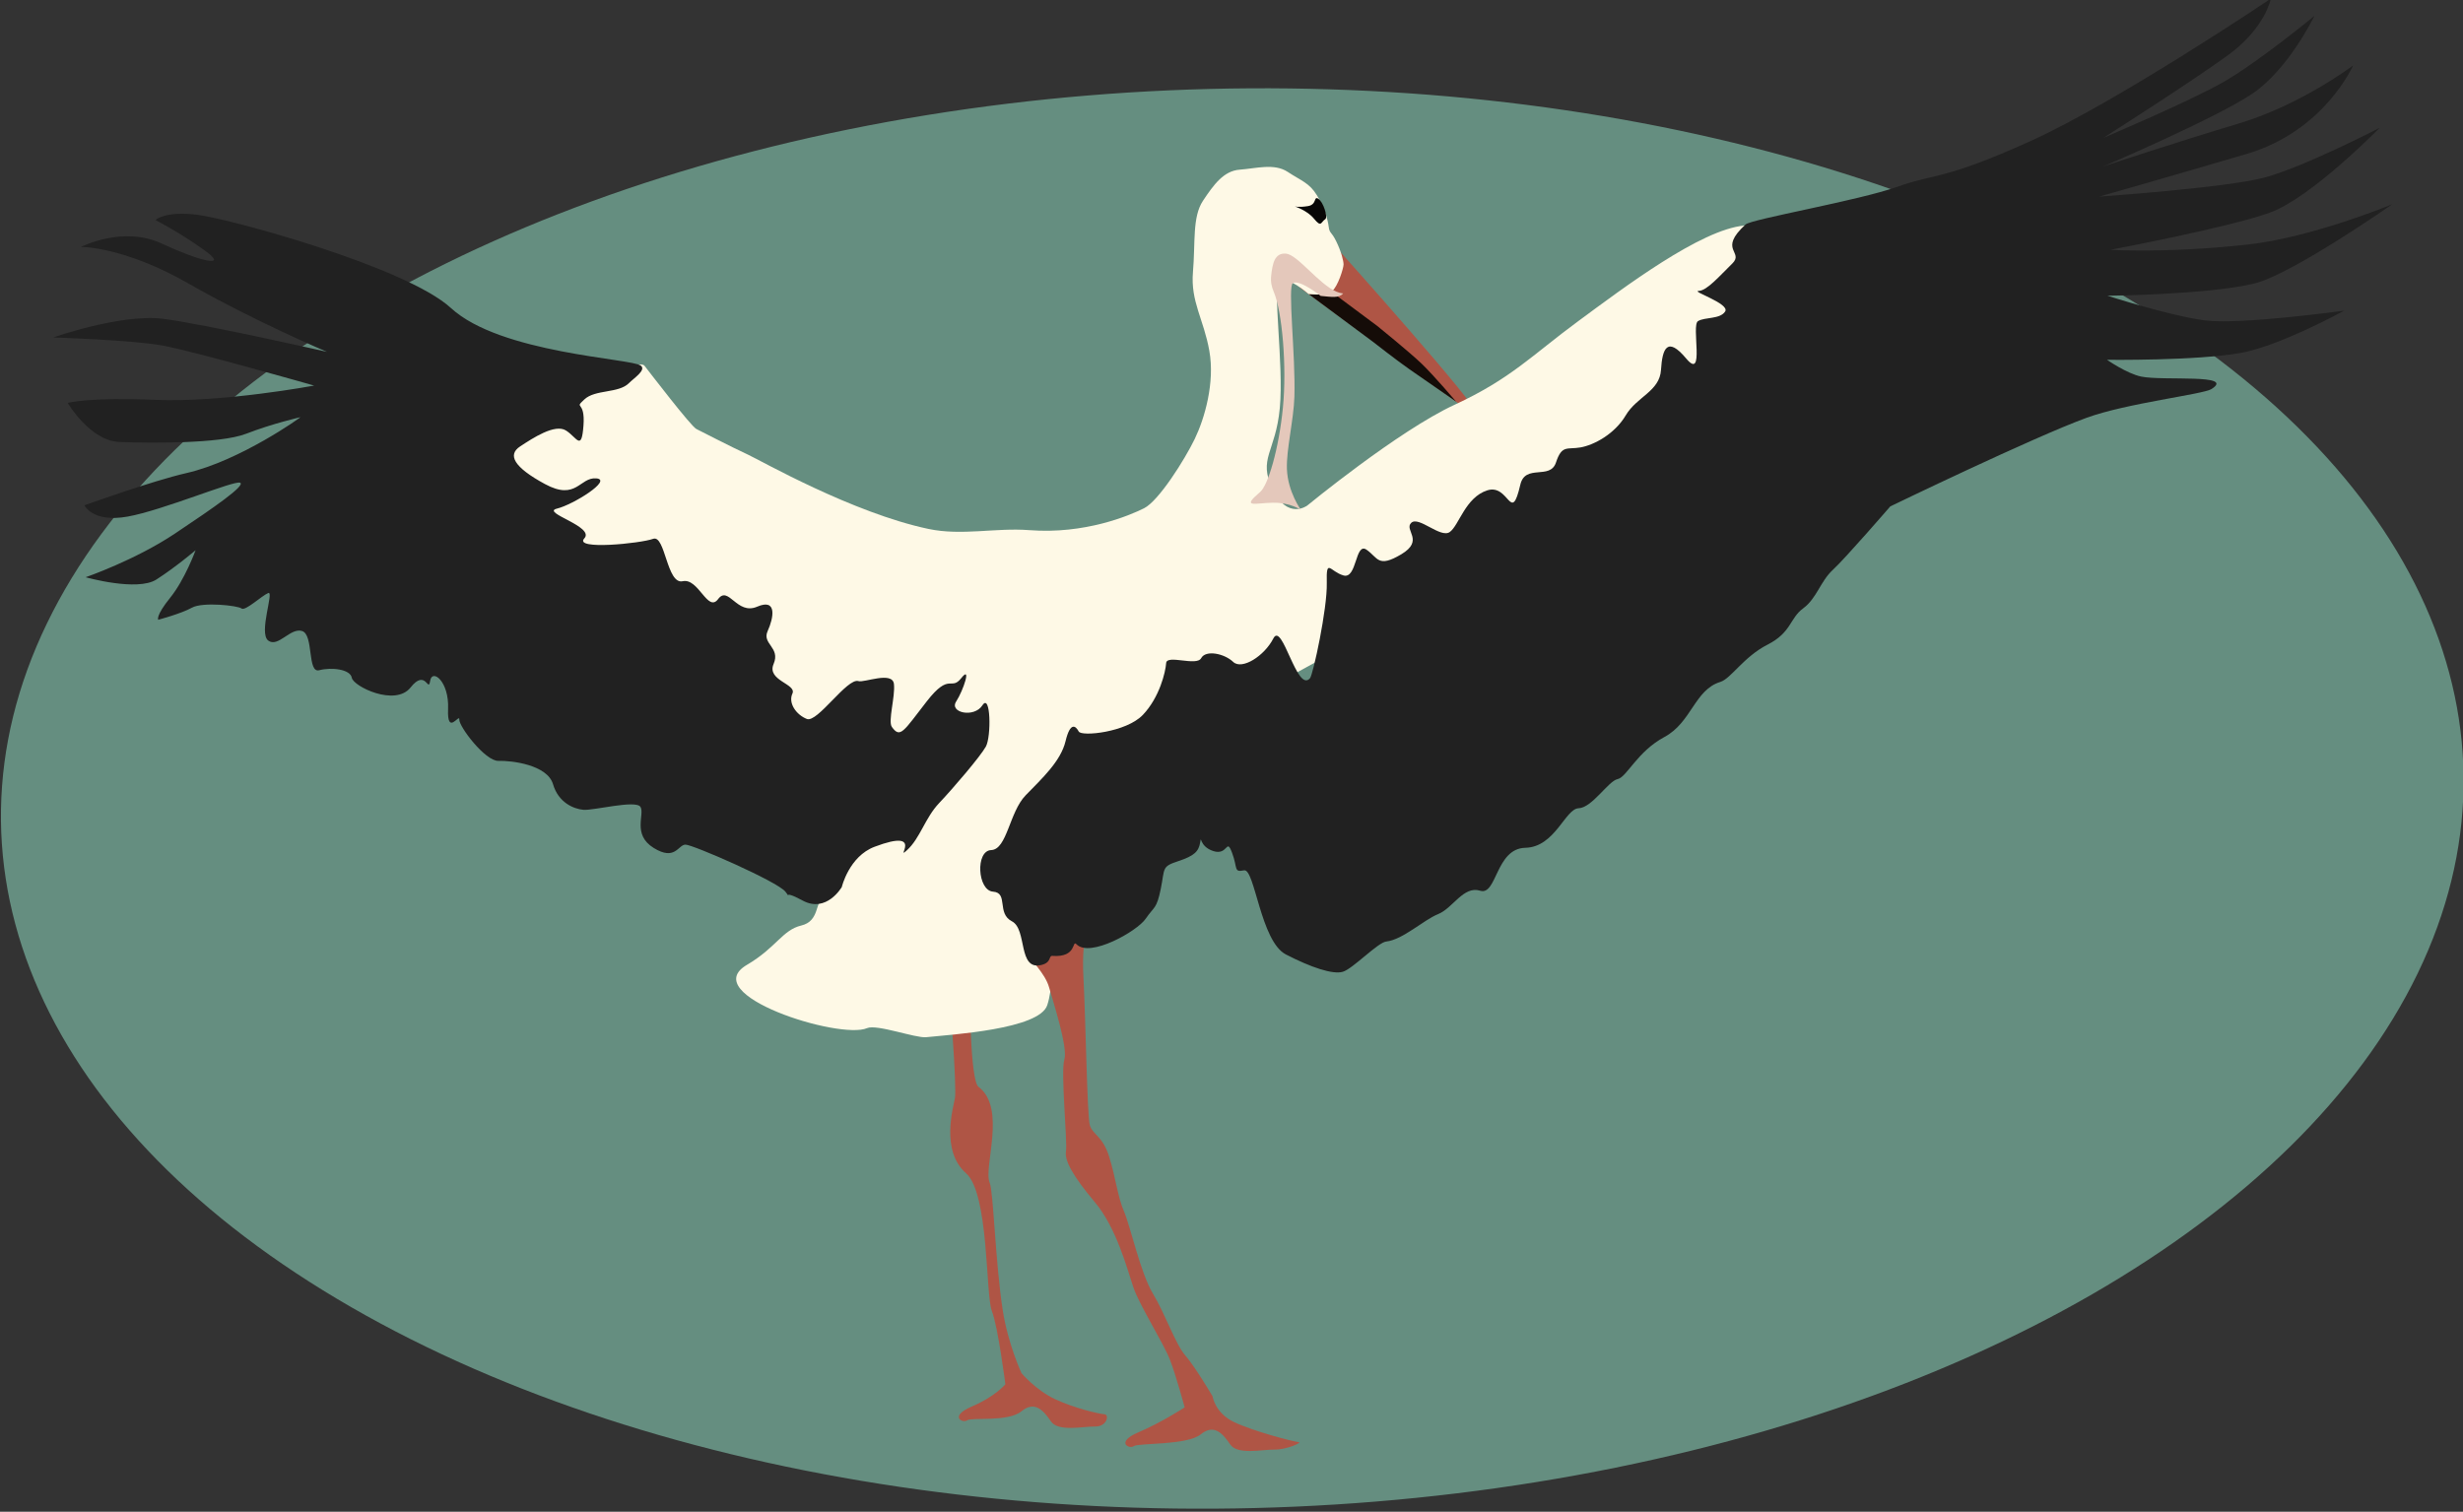
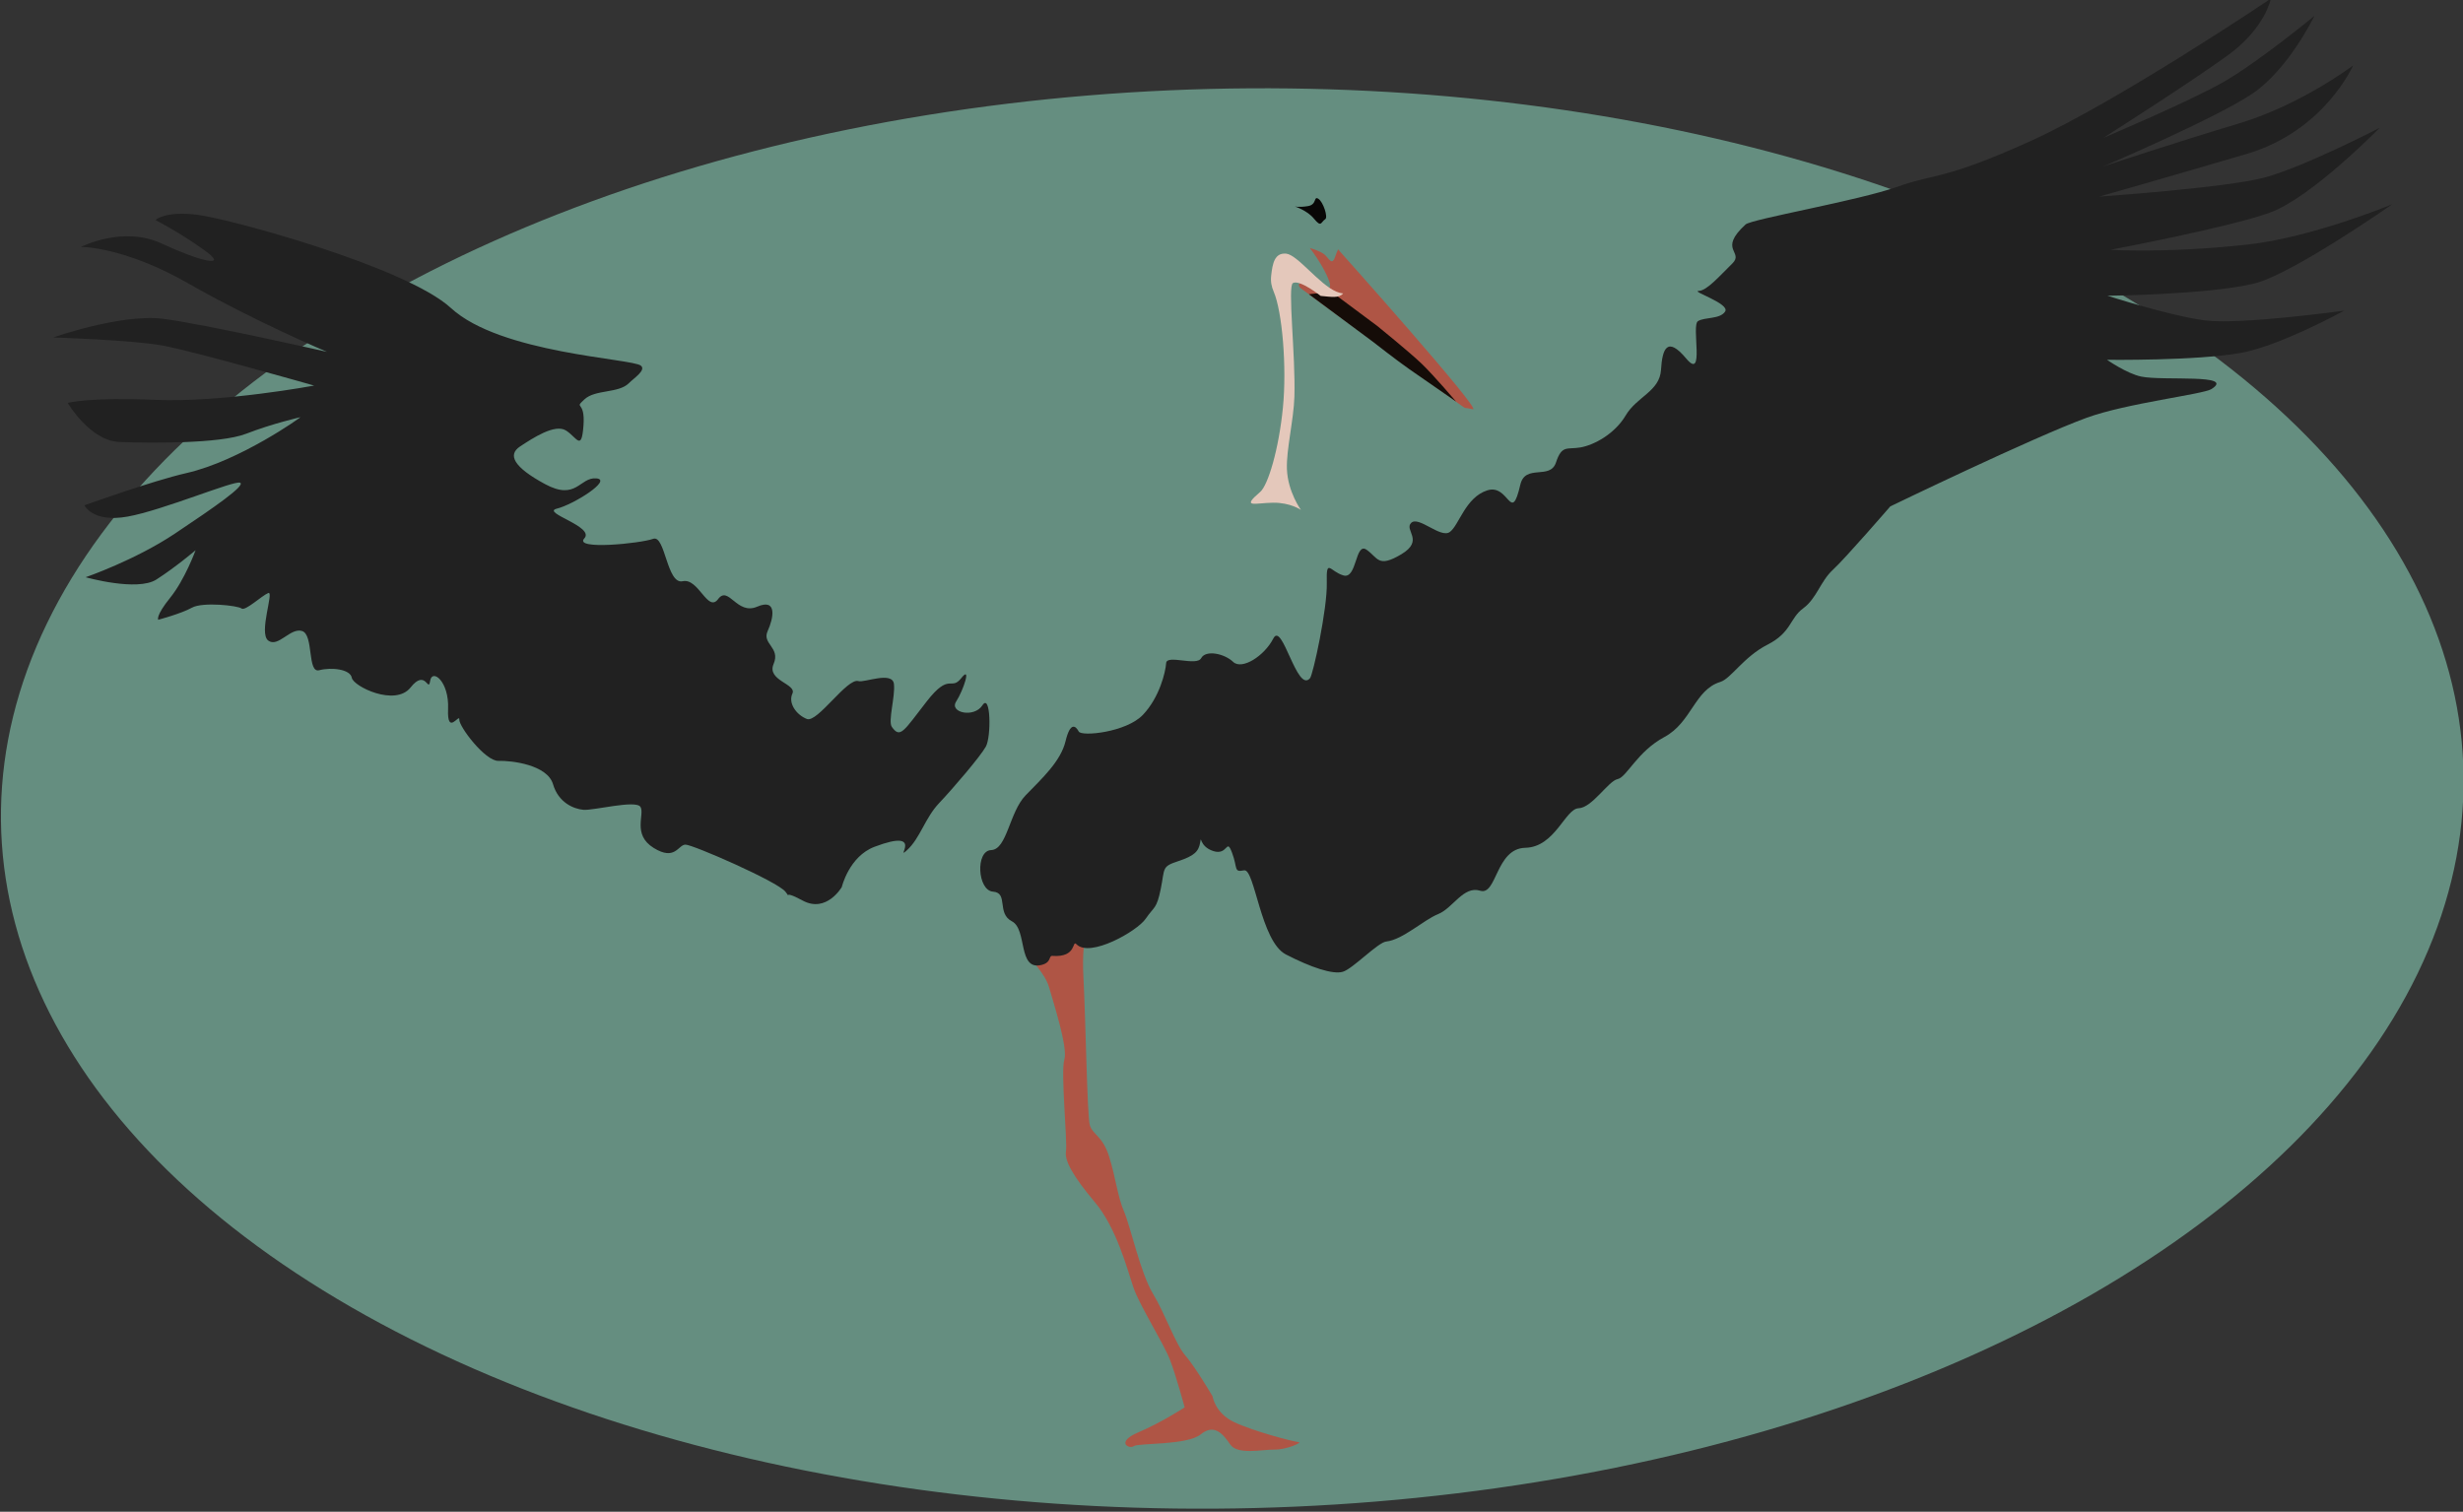
<svg xmlns="http://www.w3.org/2000/svg" xmlns:ns1="http://www.serif.com/" width="1440" height="884" viewBox="0 0 1440 884" version="1.1" xml:space="preserve" style="fill-rule:evenodd;clip-rule:evenodd;stroke-linejoin:round;stroke-miterlimit:2;">
  <rect x="0" y="0" width="1440" height="884" fill="#333333" stroke="none" />
  <g id="Grønn-ellipse--land-" ns1:id="Grønn ellipse (land)" transform="matrix(0.471,-0.272,0.531,0.306,-318.57,-241.034)">
    <ellipse cx="-200.962" cy="2134.97" rx="1093.6" ry="947.086" style="fill:rgb(101,142,128);" />
  </g>
  <g transform="matrix(4.326,0,0,4.326,-10050.5,-9476.22)">
    <g transform="matrix(-0.122,0,0,0.123,2782.92,2053.27)">
-       <path d="M2675.3,2091.8C2675.3,2091.8 2687.72,2114.01 2691.19,2162.31C2694.71,2211.22 2692.53,2303.69 2683.6,2310.32C2652.16,2333.66 2678.47,2398.93 2671.24,2415.62C2666.98,2425.46 2665.01,2503.8 2656.61,2556.64C2650.77,2593.42 2635.99,2624.95 2635.99,2624.95C2635.99,2624.95 2620.28,2643.47 2599.01,2653.44C2577.75,2663.4 2549.94,2669.8 2544.16,2670.13C2538.37,2670.47 2541.2,2683.85 2554.36,2683.62C2567.51,2683.39 2595.21,2689.76 2603.3,2678.04C2611.39,2666.33 2621.12,2654.75 2636.01,2666.88C2650.89,2679 2691.04,2673.21 2696.07,2676.79C2701.1,2680.37 2716.75,2672.54 2690.88,2661.58C2665.02,2650.63 2653.83,2637.21 2653.83,2637.21C2653.83,2637.21 2661.92,2574.12 2668.84,2556.54C2675.76,2538.95 2672.01,2427.27 2697.38,2405.3C2725.88,2380.63 2711.46,2332.61 2709.65,2322.43C2707.84,2312.26 2713.96,2209.35 2722.05,2168.96C2725.35,2152.49 2743.46,2138.85 2744.42,2132.49C2745.38,2126.14 2675.3,2091.8 2675.3,2091.8Z" style="fill:rgb(175,85,69);" />
-     </g>
+       </g>
    <g transform="matrix(-0.122,0,0,0.123,2807.15,2056.39)">
      <path d="M2348.33,1535.51C2356.01,1530.26 2525.55,1407.11 2525.55,1407.11C2525.55,1407.11 2531.6,1401.28 2521.58,1401.17C2511.57,1401.07 2487.48,1416.91 2493.72,1399.59C2499.96,1382.28 2515.19,1363.09 2515.19,1363.09C2515.19,1363.09 2504.29,1366 2499.09,1370.13C2493.88,1374.27 2490.79,1383.56 2486.95,1372.28C2483.11,1361 2482.91,1365.69 2482.91,1365.69C2482.91,1365.69 2323.09,1542.99 2334.59,1540.33C2346.08,1537.67 2340.65,1540.76 2348.33,1535.51Z" style="fill:rgb(175,85,69);" />
    </g>
    <g transform="matrix(-0.122,0,0,0.123,2807.15,2056.39)">
      <path d="M2491.32,1411.19L2516.21,1413.89L2445.39,1466.05C2445.39,1466.05 2418.04,1487.28 2404.78,1496.38C2390.18,1506.39 2353.08,1531.93 2353.08,1531.93C2353.08,1531.93 2377.53,1503.45 2390.96,1490.58C2404.39,1477.7 2440.3,1448.89 2440.3,1448.89L2491.32,1411.19Z" style="fill:rgb(21,12,8);" />
    </g>
    <g transform="matrix(-0.122,0,0,0.123,2807.15,2056.39)">
-       <path d="M3053.28,2075.92C3042.89,2070.82 3050.31,2026.58 3050.31,2026.58L3080.46,1945.2L3197.31,1861.04L3342.25,1754.62L3475.2,1616.47L3378.64,1542.09L3312.26,1508.34C3312.26,1508.34 3257.59,1485.71 3252.31,1492.38C3247.02,1499.05 3200.84,1558.99 3194.77,1561.98C3188.7,1564.98 3157.08,1581.24 3137.39,1590.27C3123.73,1596.54 3021.78,1654.22 2937.66,1671.82C2900.53,1679.59 2863.45,1670.29 2826.02,1673.16C2764.44,1677.88 2715.26,1657.2 2698.89,1649.15C2682.52,1641.1 2653.64,1595.44 2642.67,1572.94C2631.7,1550.44 2620.2,1511.13 2626.49,1476.1C2632.79,1441.06 2647.43,1422.01 2644.63,1389.49C2641.83,1356.98 2645.5,1329.06 2633.55,1311.21C2621.59,1293.38 2610.55,1278.25 2592.78,1277C2575.02,1275.75 2554.62,1269.63 2539.64,1279.46C2524.66,1289.28 2515.79,1291.42 2507.33,1305.11C2498.88,1318.8 2495.28,1331.83 2494.27,1339.67C2493.26,1347.51 2491.44,1344.48 2485.84,1355.92C2480.23,1367.37 2477.76,1377.43 2477.81,1381.33C2477.87,1385.22 2483.97,1405.35 2490.77,1410.77C2497.57,1416.19 2516.6,1413.63 2516.6,1413.63C2516.6,1413.63 2539.96,1393.28 2548.55,1399.33C2557.14,1405.38 2543.8,1490.46 2548.45,1539.17C2553.1,1587.89 2572.97,1594.29 2556.35,1628.31C2539.73,1662.34 2518.1,1646.18 2518.1,1646.18C2518.1,1646.18 2417.18,1563.93 2354.8,1535.36C2292.43,1506.79 2268.87,1480.77 2217.92,1443.54C2166.97,1406.31 2082.16,1342.71 2033.8,1338.42C1985.44,1334.14 1999.64,1460.28 1999.64,1460.28L2401.62,1759.72L2690.87,1917.7L2807.87,2099.14C2807.87,2099.14 2794.12,2158.65 2806.03,2195.17C2814.7,2221.74 2912.32,2227.51 2940.21,2230.41C2951.78,2231.62 2994.96,2215.83 3005.62,2220.43C3035.97,2233.55 3195.07,2183.66 3138.65,2150.83C3106.27,2131.98 3099.41,2112.57 3078.56,2107.67C3057.7,2102.77 3063.68,2081.01 3053.28,2075.92Z" style="fill:rgb(254,249,230);" />
-     </g>
+       </g>
    <g transform="matrix(0.142,0,0,0.142,2279.83,2120.6)">
      <path d="M1518.22,770.12C1516.13,765.258 1515.15,760.544 1515.83,754.656C1517.13,743.288 1519.01,732.979 1529.96,733.885C1540.83,734.786 1561.39,763.197 1577.98,770.095C1581.59,771.6 1584.32,771.778 1584.32,771.778C1580.28,776.486 1573.28,775.082 1562.93,774.131C1562.93,774.131 1543.04,758.252 1536.5,761.908C1531.3,764.819 1539.11,830.358 1537.92,870.113C1537.26,891.996 1530.12,920.601 1530.8,938.923C1531.6,960.666 1544.13,977.827 1544.13,977.827C1544.13,977.827 1534.07,970.719 1517.34,970.992C1500.17,971.272 1486.97,976.407 1505.36,960.715C1512.82,954.35 1523.07,920.259 1526.98,880.551C1530.84,841.511 1526.29,788.878 1518.22,770.12Z" style="fill:rgb(228,200,187);" />
    </g>
    <g transform="matrix(-0.122,0,0,0.123,2807.15,2056.39)">
      <path d="M2498.04,1331.37C2494.84,1329.26 2500.31,1312.33 2505.78,1308.98C2511.25,1305.63 2506.92,1315.43 2517.34,1317.07C2527.76,1318.71 2531.91,1317.38 2531.91,1317.38C2531.91,1317.38 2518.13,1321.72 2510.68,1330.74C2502.18,1341.04 2503.22,1334.79 2498.04,1331.37Z" style="fill:rgb(8,7,6);" />
    </g>
    <g transform="matrix(-0.122,0,0,0.123,2807.15,2056.39)">
      <path d="M2757.25,2098.51C2757.25,2098.51 2768.61,2115.35 2766.01,2163.7C2763.41,2212.06 2761.89,2316.31 2758.91,2326.94C2755.94,2337.58 2744.69,2338.55 2737.38,2361.94C2730.08,2385.33 2728.22,2405.27 2720.99,2421.96C2713.76,2438.65 2702.76,2489.64 2689.01,2512.16C2675.26,2534.68 2664.17,2567.56 2653.14,2580.13C2642.11,2592.7 2622.91,2625.04 2622.91,2625.04C2622.91,2625.04 2620.28,2643.47 2599.01,2653.44C2577.75,2663.4 2533.74,2674.92 2527.95,2675.26C2522.16,2675.59 2541.2,2683.85 2554.36,2683.62C2567.51,2683.39 2595.21,2689.76 2603.3,2678.04C2611.39,2666.33 2621.12,2654.75 2636.01,2666.88C2650.89,2679 2705.18,2676.23 2710.21,2679.81C2715.24,2683.39 2730.9,2675.56 2705.03,2664.61C2679.16,2653.65 2653.83,2637.21 2653.83,2637.21C2653.83,2637.21 2663.37,2602.03 2670.29,2584.45C2677.21,2566.86 2703.68,2525.24 2710.44,2505.82C2717.2,2486.41 2728.95,2440.4 2753.3,2411.72C2777.66,2383.05 2787.13,2365.86 2785.32,2355.68C2783.51,2345.5 2791.32,2268.1 2787.11,2255.01C2782.9,2241.93 2799.43,2191.83 2804,2175.67C2808.57,2159.5 2825.41,2145.56 2826.37,2139.2C2827.33,2132.85 2757.25,2098.51 2757.25,2098.51Z" style="fill:rgb(175,85,69);" />
    </g>
    <g transform="matrix(-0.122,0,0,0.123,2807.15,2056.39)">
      <path d="M1450.51,1089.01C1450.51,1089.01 1620.26,1202.3 1717.35,1245.83C1813.61,1288.99 1822,1280.81 1864.47,1295.86C1906.94,1310.91 2025.95,1331.33 2032.42,1337.2C2063.71,1365.53 2033.53,1367.02 2047.27,1380.26C2061.01,1393.5 2075.15,1410.01 2084.37,1410.25C2093.58,1410.48 2049.3,1424.22 2055.12,1432.92C2060.93,1441.62 2077.51,1438.78 2085.19,1443.46C2092.86,1448.15 2077.2,1509.51 2098.18,1484.61C2119.16,1459.71 2124.69,1473.4 2126.15,1497.02C2127.61,1520.65 2152.9,1526.37 2165.2,1547C2177.51,1567.64 2200.63,1579.76 2215.47,1582.27C2230.31,1584.78 2235.97,1579.17 2242.49,1598.8C2249,1618.42 2276.48,1599.89 2281.98,1623.18C2292.47,1667.68 2294.22,1621.75 2318.57,1629.43C2342.92,1637.11 2349.92,1668.06 2360.18,1675.23C2370.45,1682.4 2394.6,1657.23 2402.87,1665.16C2411.13,1673.09 2387.88,1684.39 2413.89,1699.72C2439.9,1715.05 2439.55,1703.45 2452.32,1694.69C2465.1,1685.92 2462.75,1727.22 2477.88,1722.94C2493.01,1718.65 2497.05,1702.95 2496.38,1731.18C2495.71,1759.41 2511.56,1831.92 2514.97,1835.89C2529.45,1852.73 2545.66,1772.89 2555.56,1792.15C2565.46,1811.41 2590.36,1827.14 2600.12,1817.93C2609.88,1808.72 2630.46,1804.5 2635.52,1813.82C2640.58,1823.14 2673.65,1809.44 2674.33,1819.27C2675.01,1829.1 2681.63,1856.88 2700.07,1876.12C2718.5,1895.37 2768.12,1900.24 2771.19,1894.45C2774.26,1888.65 2780.41,1882.88 2785.77,1905.07C2791.13,1927.26 2812.03,1946.2 2830.06,1964.65C2848.08,1983.09 2850.56,2024.14 2868.17,2024.76C2885.78,2025.39 2883.4,2069.22 2866.09,2070.45C2848.78,2071.68 2862.41,2094.23 2845.17,2103.05C2827.92,2111.88 2839.05,2157.61 2812.39,2150.99C2800.92,2148.15 2804.81,2140.7 2800.3,2141.03C2772.67,2143.07 2778.85,2122.91 2773.66,2128.26C2758.93,2143.42 2706.5,2113.99 2697.01,2100.21C2687.51,2086.42 2684.93,2089.98 2680.28,2067.3C2675.64,2044.62 2679.54,2042.99 2661.21,2037.02C2642.88,2031.06 2638.33,2026.15 2636.65,2016.46C2634.97,2006.77 2638.41,2020.68 2622,2025.87C2605.6,2031.06 2607.83,2010.65 2601.35,2027.63C2594.86,2044.62 2599.82,2049.42 2588.02,2047.02C2576.22,2044.62 2569.69,2125.12 2541.74,2139.44C2513.79,2153.75 2489.83,2161.68 2478.75,2158.53C2467.67,2155.39 2439.88,2126.28 2430.55,2125.26C2412.05,2123.24 2389.27,2101.59 2372.95,2095.08C2356.63,2088.57 2345.01,2063.67 2326.45,2069.42C2307.9,2075.17 2309.4,2022.97 2276.44,2022.25C2243.48,2021.52 2232.26,1979.27 2217.39,1978.79C2202.52,1978.32 2184.4,1948.74 2174.27,1946.78C2164.14,1944.81 2152.57,1916.53 2122.42,1900.52C2092.26,1884.51 2089,1848.61 2060.45,1839.96C2048.64,1836.38 2034.62,1812.36 2008.08,1798.96C1981.53,1785.56 1983.65,1769.97 1968.63,1759.08C1953.62,1748.18 1949.6,1729.36 1935.75,1716.76C1921.9,1704.15 1872.16,1647.06 1872.16,1647.06C1872.16,1647.06 1714.04,1571.19 1654.74,1549.7C1610.25,1533.58 1525.71,1523.97 1516.35,1518.11C1489.22,1501.1 1569.49,1509.37 1594.02,1504.43C1609.95,1501.23 1632.06,1485.95 1632.06,1485.95C1632.06,1485.95 1533.24,1487.21 1483.51,1478.31C1440.32,1470.59 1369.3,1431.94 1369.3,1431.94C1369.3,1431.94 1484.32,1447.66 1523.33,1442.69C1562.35,1437.72 1631.52,1415.55 1631.52,1415.55C1631.52,1415.55 1521.09,1414.45 1469.32,1402.22C1427.42,1392.33 1316.04,1314.99 1316.04,1314.99C1316.04,1314.99 1404.84,1351.66 1477.29,1359.42C1567.74,1369.12 1628.28,1365.04 1628.28,1365.04C1628.28,1365.04 1497.65,1340.72 1451.65,1324.22C1405.64,1307.72 1330.06,1231.05 1330.06,1231.05C1330.06,1231.05 1414,1274.11 1457.79,1285.73C1499.62,1296.83 1640.79,1306.62 1640.79,1306.62C1640.79,1306.62 1563.29,1284.86 1477.18,1259.64C1391.07,1234.43 1359.49,1162.49 1359.49,1162.49C1359.49,1162.49 1416.92,1205.76 1486.29,1226.33C1555.66,1246.89 1636.2,1273.46 1636.2,1273.46C1636.2,1273.46 1509.86,1219.83 1470.4,1193.05C1430.6,1166.04 1402.27,1107.98 1402.27,1107.98C1402.27,1107.98 1463.19,1157.8 1502.16,1180.15C1539.66,1201.65 1636.09,1242.05 1636.09,1242.05C1636.09,1242.05 1539.35,1181.04 1498.01,1151.16C1456.66,1121.29 1450.51,1089.01 1450.51,1089.01Z" style="fill:rgb(33,33,33);" />
    </g>
    <g transform="matrix(-0.122,0,0,0.123,2807.15,2056.39)">
      <path d="M3256.24,1492.37C3266.17,1484.48 3411.76,1479.12 3466.59,1429.1C3516.22,1383.82 3711.95,1330.88 3747.96,1326.52C3783.96,1322.17 3793.87,1332.38 3793.87,1332.38C3793.87,1332.38 3766.64,1346.25 3739.29,1365.83C3711.94,1385.4 3743.8,1378.12 3787.01,1358.2C3830.22,1338.27 3876.47,1361.91 3876.47,1361.91C3876.47,1361.91 3829.35,1361.2 3757.2,1402.2C3685.05,1443.21 3603.93,1477.23 3603.93,1477.23C3603.93,1477.23 3738.92,1446.77 3785.46,1440.92C3832.01,1435.07 3907.15,1461.4 3907.15,1461.4C3907.15,1461.4 3820.73,1464.1 3786.42,1470.22C3752.12,1476.35 3618.15,1514.28 3618.15,1514.28C3618.15,1514.28 3719.85,1533.13 3794.05,1530C3868.26,1526.88 3891.18,1533.33 3891.18,1533.33C3891.18,1533.33 3866.37,1575.1 3833.88,1576.28C3801.39,1577.46 3722.75,1578.48 3693.46,1567.21C3664.17,1555.95 3633.47,1549.06 3633.47,1549.06C3631.63,1548.34 3700.18,1597 3759.65,1610.45C3797.7,1619.06 3872.61,1645.86 3872.61,1645.86C3872.61,1645.86 3863.74,1665.19 3824.72,1658.25C3785.69,1651.31 3706.53,1618.13 3700.17,1621.05C3693.82,1623.98 3728.57,1647.93 3772.57,1677.06C3816.58,1706.19 3871.3,1724.91 3871.3,1724.91C3871.3,1724.91 3814.14,1740.91 3792.93,1727.43C3771.72,1713.96 3749.5,1695.25 3749.5,1695.25C3749.5,1695.25 3761.27,1727.35 3777.68,1747.5C3794.1,1767.65 3790.88,1771.65 3790.88,1771.65C3790.88,1771.65 3765.42,1764.94 3753.55,1758.37C3741.68,1751.8 3702.64,1756.03 3698.58,1759.25C3694.51,1762.46 3676.03,1745.07 3669.05,1742.29C3662.08,1739.51 3679.96,1786.2 3669.06,1794.47C3658.15,1802.73 3644.53,1779.89 3631.48,1784.04C3618.43,1788.18 3626,1830.62 3612.54,1827.11C3599.08,1823.59 3578.12,1825.94 3576.44,1835.41C3574.76,1844.88 3528.35,1867.36 3511.35,1846.08C3494.35,1824.79 3491.81,1852.61 3489.65,1838.78C3487.49,1824.96 3468.49,1839.24 3469.79,1869.66C3471.09,1900.09 3456.82,1873.83 3457.35,1881.31C3457.88,1888.79 3428.69,1927.16 3414.02,1926.72C3399.35,1926.28 3359.86,1931 3353.53,1952.39C3347.56,1972.57 3330.82,1979.51 3319.89,1980.5C3308.95,1981.49 3261.64,1969.24 3256.66,1977.34C3251.68,1985.43 3266.02,2007.64 3242.1,2022.36C3218.18,2037.09 3214.94,2018.84 3206.86,2018.77C3198.79,2018.69 3105.18,2059.24 3096.15,2070.42C3087.11,2081.6 3103.38,2066.09 3076.96,2080.25C3050.54,2094.4 3033.64,2065.35 3033.64,2065.35C3033.64,2065.35 3025.64,2031.75 2997.4,2021.14C2940.25,1999.68 2975.95,2038.01 2961.37,2024.83C2946.8,2011.65 2941.48,1989.51 2925.85,1973.15C2910.22,1956.79 2880.23,1921.99 2874.07,1911.06C2867.91,1900.12 2868.65,1851.51 2877.87,1865.68C2887.1,1879.85 2914.94,1873.7 2906.93,1861.46C2898.93,1849.21 2889.64,1821.13 2901.29,1835.78C2912.95,1850.43 2913.9,1828.6 2939.63,1861.46C2965.36,1894.31 2968.85,1902.37 2978.14,1889.47C2982.71,1883.13 2974.31,1856.24 2975.88,1842.26C2977.51,1827.79 3008.9,1841.06 3015.2,1839.06C3027.61,1835.13 3060.68,1885.23 3072.34,1880.67C3084.01,1876.11 3093.28,1863.29 3088.34,1852.72C3083.39,1842.13 3117.09,1838.54 3109.2,1820.26C3101.3,1801.98 3122.34,1798.31 3115.78,1784.08C3109.23,1769.85 3104.81,1747.62 3127.42,1757.28C3150.03,1766.93 3159.06,1733.52 3170.64,1748.91C3182.23,1764.29 3192.29,1725.4 3209.93,1729.3C3227.57,1733.2 3229.18,1677.72 3242.7,1682.72C3256.21,1687.72 3331.09,1695.3 3318.89,1682.25C3306.69,1669.2 3367.36,1653.88 3349.26,1649.52C3331.16,1645.16 3287.07,1617.75 3305.61,1616.26C3324.15,1614.78 3327.52,1641.26 3362.44,1622.53C3397.35,1603.8 3404.08,1590.33 3389.99,1581.15C3375.91,1571.98 3351.42,1555.92 3339.14,1563.68C3326.86,1571.44 3321.98,1586.96 3319.8,1558.19C3317.62,1529.43 3330.9,1540.79 3318.86,1529.54C3306.83,1518.28 3280.89,1523.07 3269.44,1511.59C3263.93,1506.07 3250.05,1497.29 3256.24,1492.37Z" style="fill:rgb(33,33,33);" />
    </g>
  </g>
</svg>